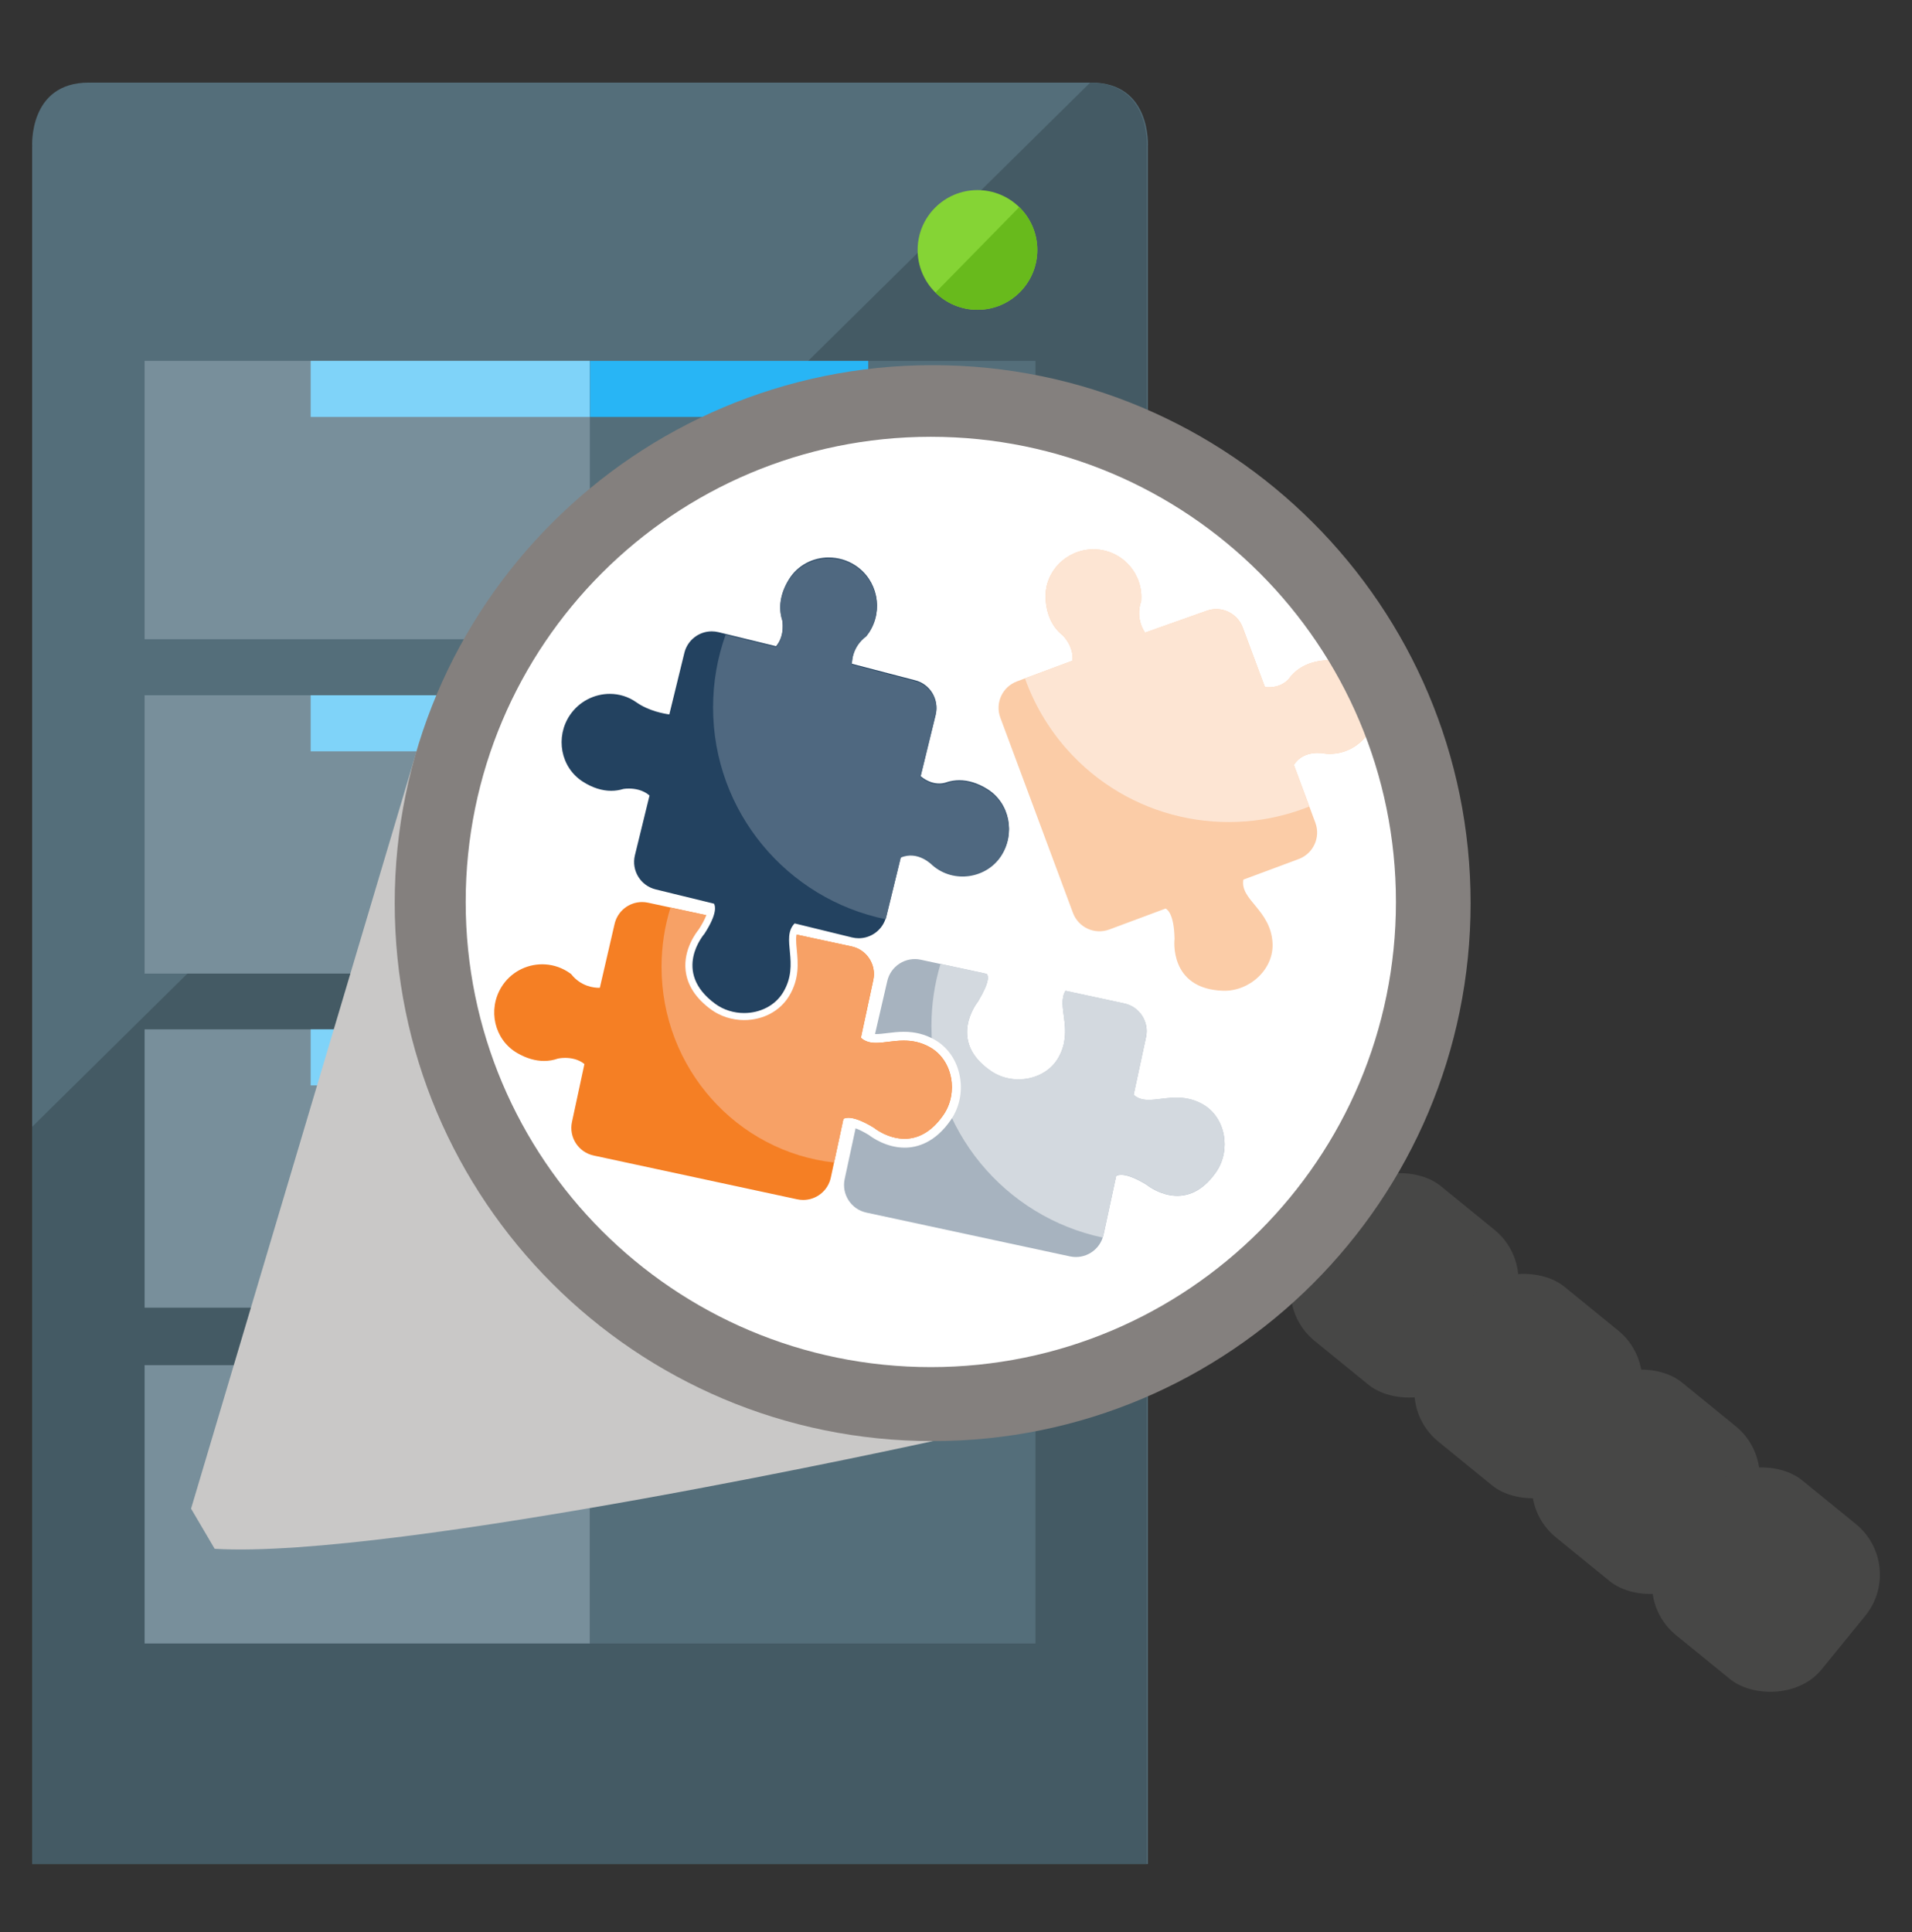
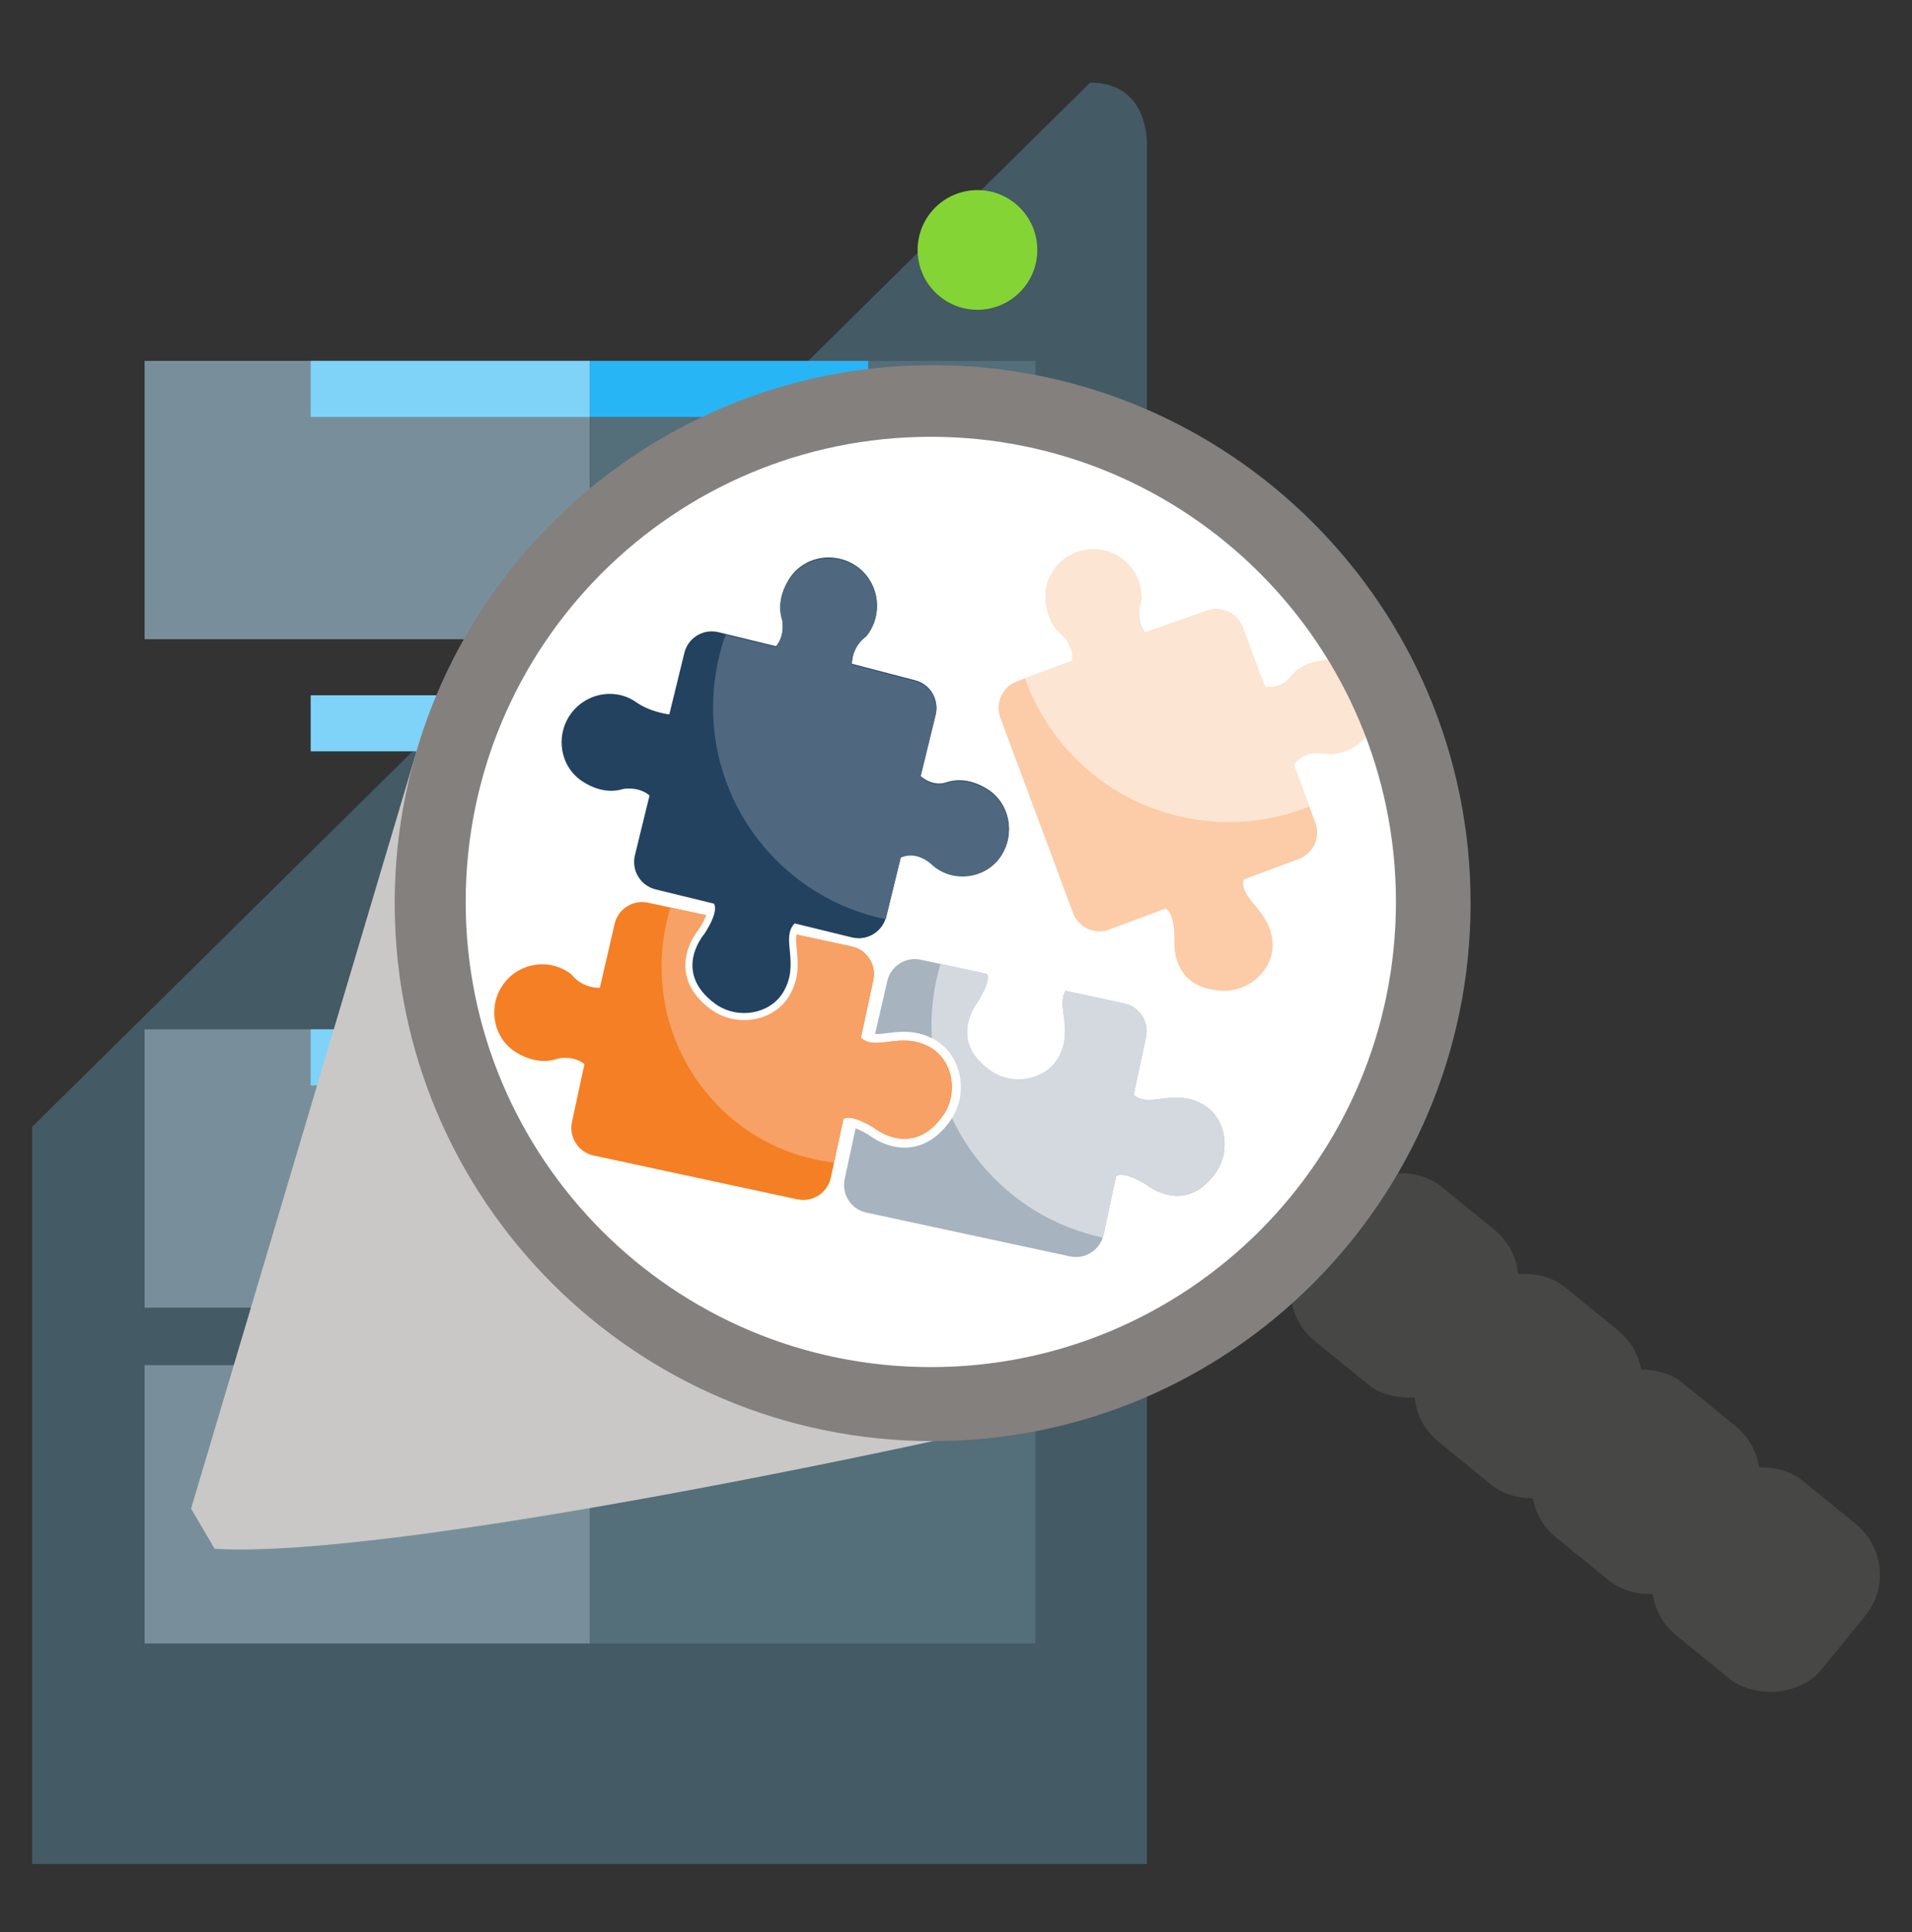
<svg xmlns="http://www.w3.org/2000/svg" viewBox="0 0 1079.68 1091">
  <rect x="0" y="0" width="1079.68" height="1091" fill="#333333" stroke="none" />
  <defs>
    <style>
      .cls-1 {
        fill: #fff;
      }

      .cls-2 {
        fill: #c9c8c7;
      }

      .cls-2, .cls-3, .cls-4, .cls-5 {
        isolation: isolate;
      }

      .cls-6 {
        fill: #f7a166;
      }

      .cls-7 {
        fill: #546e7a;
      }

      .cls-8 {
        fill: #a7b3bf;
      }

      .cls-9 {
        fill: #f57f24;
      }

      .cls-10 {
        fill: #234260;
      }

      .cls-11 {
        fill: #4f6880;
      }

      .cls-12 {
        fill: #d3d9df;
      }

      .cls-13 {
        fill: #474746;
      }

      .cls-14 {
        fill: #28b5f5;
      }

      .cls-15 {
        fill: #7fd3f9;
      }

      .cls-16 {
        fill: #788f9b;
      }

      .cls-17 {
        fill: #445a64;
      }

      .cls-18 {
        fill: #85d435;
      }

      .cls-3 {
        fill: #84807e;
      }

      .cls-4 {
        fill: #fde5d3;
      }

      .cls-19 {
        fill: #68ba1c;
      }

      .cls-5 {
        fill: #fbcca7;
      }
    </style>
  </defs>
  <g id="Layer_1" data-name="Layer 1">
    <g>
-       <path class="cls-7" d="M616.26,46.64H51.14v.04c-.35,0-.67-.04-1.03-.04-34.19,0-31.93,36.15-31.93,36.15h-.03v969.74H648.19V82.8s2.26-36.15-31.93-36.15Z" />
      <path class="cls-17" d="M615.6,46.64L18.15,636.26v416.28s597.46,0,597.46,0h32.02V82.8s2.27-36.15-32.02-36.15Z" />
      <g>
        <rect class="cls-16" x="81.66" y="203.77" width="251.52" height="157.16" />
        <rect class="cls-7" x="333.18" y="203.77" width="251.52" height="157.16" />
        <rect class="cls-15" x="175.44" y="203.77" width="157.68" height="31.66" />
        <rect class="cls-14" x="333.18" y="203.77" width="157.11" height="31.66" />
      </g>
      <g>
-         <rect class="cls-16" x="81.66" y="392.58" width="251.52" height="157.16" />
        <rect class="cls-7" x="333.18" y="392.58" width="251.52" height="157.16" />
        <rect class="cls-15" x="175.44" y="392.58" width="157.74" height="31.66" />
        <rect class="cls-14" x="333.18" y="392.58" width="157.11" height="31.66" />
      </g>
      <g>
        <rect class="cls-16" x="81.66" y="581.22" width="251.52" height="157.16" />
        <rect class="cls-7" x="333.18" y="581.22" width="251.52" height="157.16" />
        <rect class="cls-15" x="175.44" y="581.22" width="157.74" height="31.66" />
        <rect class="cls-14" x="333.18" y="581.22" width="157.11" height="31.66" />
      </g>
      <g>
        <rect class="cls-16" x="81.66" y="770.84" width="251.52" height="157.16" />
        <rect class="cls-7" x="333.18" y="770.84" width="251.52" height="157.16" />
        <rect class="cls-15" x="175.44" y="770.84" width="157.74" height="31.66" />
        <rect class="cls-14" x="333.18" y="770.84" width="157.11" height="31.66" />
      </g>
      <circle class="cls-18" cx="551.96" cy="141.13" r="33.79" />
-       <path class="cls-19" d="M575.54,116.96l-47.29,48.24c6.1,6.01,14.47,9.73,23.71,9.73,18.66,0,33.79-15.13,33.79-33.79,0-9.48-3.92-18.04-10.21-24.17Z" />
+       <path class="cls-19" d="M575.54,116.96l-47.29,48.24Z" />
    </g>
  </g>
  <g id="Layer_4" data-name="Layer 4">
    <g>
      <path class="cls-2" d="M237.33,417.18L107.89,851.86l13.33,22.67c101.62,6.12,405.44-60.78,405.44-60.78-92.02-96.07-197.32-300.49-289.34-396.57Z" />
      <circle class="cls-1" cx="526.66" cy="501.97" r="280.71" />
      <g>
        <path class="cls-8" d="M679.17,623.59c-16.44-9.28-30.41,2.51-39.04-5.38l7.01-32.61c1.85-8.61-3.63-17.1-12.24-18.95l-33.23-7.15c-5.26,8.76,4.75,21.94-3.84,37.46-7.22,13.06-25.71,16.31-38.07,7.95-25.51-17.25-7.58-39.3-7.58-39.3,7.12-11.89,5.77-14.56,5.06-15.62l-2.22-.53-35.08-7.55c-8.61-1.85-17.1,3.63-18.95,12.24l-8.27,35.78s-9.51,.86-16.23-7.72c0,0-1.4-1.01-2.14-1.47-12.7-7.84-29.36-3.89-37.2,8.81-7.84,12.7-4.07,29.66,8.81,37.2,8.34,4.88,16.29,5.6,23.06,3.2,0,0,8.58-2.02,15,3.07l-7.04,32.72c-1.85,8.61,3.63,17.1,12.24,18.95l34.96,7.52,46.06,9.91,33.95,7.3c8.61,1.85,17.1-3.63,18.95-12.24l7.13-33.15c1.07-.71,5.32-2.3,17.15,4.92,0,0,21.89,18.12,39.36-7.23,8.47-12.29,5.39-30.81-7.61-38.14Z" />
        <path class="cls-12" d="M679.17,623.49c-16.44-9.28-30.41,2.51-39.04-5.38l7.01-32.61c1.85-8.61-3.63-17.1-12.24-18.95l-33.23-7.15c-5.26,8.76,4.75,21.94-3.84,37.46-7.22,13.06-25.71,16.31-38.07,7.95-25.51-17.25-7.58-39.3-7.58-39.3,7.12-11.89,5.77-14.56,5.06-15.62l-2.22-.53-23.91-5.14c-3.34,11.13-5.14,22.92-5.14,35.14,0,58.72,41.46,107.75,96.71,119.43,.18-.55,.34-1.11,.46-1.69l7.13-33.15c1.07-.71,5.32-2.3,17.15,4.92,0,0,21.89,18.12,39.36-7.23,8.47-12.29,5.39-30.81-7.61-38.14Z" />
        <g>
          <path class="cls-9" d="M453.55,680.06c-1.3,0-2.61-.14-3.9-.42l-114.97-24.73c-9.95-2.14-16.3-11.97-14.16-21.92l6.69-31.1c-2.77-1.68-5.85-2.06-8.09-2.06-1.75,0-3.06,.23-3.44,.31-2.71,.94-5.56,1.42-8.47,1.42-5.44,0-11-1.64-16.53-4.88-6.65-3.89-11.35-10.21-13.24-17.79-1.93-7.74-.63-16.08,3.56-22.88,5.42-8.78,14.82-14.03,25.16-14.03,5.46,0,10.81,1.52,15.48,4.4,.8,.49,2.14,1.46,2.29,1.57l.29,.21,.22,.28c4.15,5.3,9.53,6.49,12.28,6.73l7.81-33.81c1.81-8.41,9.39-14.54,18.02-14.54,1.3,0,2.61,.14,3.9,.42l33.49,7.2c3.2-4.79,2.54-8.78,2.05-10.43-.09-.23-.17-.46-.25-.69l-.06-.14-.03-.13c-2.72-7.87-1.51-16.52,3.5-25.04,5.18-8.8,14.51-14.06,24.96-14.06,5.56,0,11,1.55,15.73,4.48,6.79,4.21,11.47,11.29,12.83,19.42,1.36,8.13-.81,16.43-5.97,22.77l-.08,.1-.09,.09c-.27,.28-6.49,6.65-3.85,14.11l32.76,7.05c4.82,1.04,8.94,3.89,11.62,8.03,2.67,4.14,3.58,9.07,2.54,13.89l-6.69,31.08c1.51,.97,3.32,1.4,5.81,1.4,1.98,0,4.21-.28,6.56-.57,2.73-.34,5.83-.72,9.06-.72,6.01,0,11.12,1.3,16.07,4.09,6.48,3.66,11.04,9.95,12.83,17.72,1.94,8.4,.34,17.16-4.39,24.02-6.67,9.68-14.76,14.59-24.05,14.59-9.91,0-17.6-5.77-18.81-6.72-7.34-4.46-11.25-5.13-12.92-5.13-.25,0-.46,.01-.64,.04l-6.84,31.8c-1.82,8.45-9.4,14.58-18.02,14.58Z" />
          <path class="cls-1" d="M430.1,466.45c4.94,0,9.94,1.33,14.41,4.11,12.69,7.87,16.32,26.11,6.24,38.49,0,0-8.44,8.38-3.89,18.05l34.04,7.32c8.61,1.85,14.09,10.34,12.24,18.95l-7.01,32.61c2.45,2.24,5.33,2.89,8.58,2.89,4.55,0,9.82-1.29,15.62-1.29,4.63,0,9.61,.82,14.84,3.77,13,7.34,16.09,25.85,7.61,38.14-7.19,10.44-15.13,13.51-21.99,13.51-9.8,0-17.37-6.27-17.37-6.27-7.38-4.51-11.81-5.58-14.36-5.58-1.54,0-2.39,.39-2.79,.66l-7.13,33.15c-1.61,7.48-8.22,12.6-15.58,12.6-1.11,0-2.24-.12-3.37-.36l-33.95-7.3-46.06-9.91-34.96-7.52c-8.61-1.85-14.09-10.34-12.24-18.95l7.04-32.72c-3.57-2.84-7.82-3.46-10.88-3.46-2.43,0-4.12,.4-4.12,.4-2.46,.87-5.07,1.33-7.79,1.33-4.79,0-9.95-1.42-15.27-4.53-12.88-7.54-16.65-24.49-8.81-37.2,5.11-8.28,13.96-12.84,23.03-12.84,4.84,0,9.74,1.3,14.17,4.03,.75,.46,2.14,1.47,2.14,1.47,5.6,7.15,13.14,7.75,15.5,7.75,.47,0,.73-.02,.73-.02l8.27-35.78c1.61-7.48,8.22-12.6,15.58-12.6,1.11,0,2.24,.12,3.37,.36l35.08,7.55c5.02-6.37,4-11.97,3.34-14.04-.1-.26-.2-.53-.29-.8-.02-.04-.02-.06-.02-.06-2.38-6.78-1.64-14.72,3.26-23.05,4.9-8.33,13.74-12.83,22.81-12.83m0-5c-11.34,0-21.48,5.72-27.12,15.29-5.4,9.18-6.68,18.57-3.7,27.16,.03,.08,.06,.17,.09,.25,.08,.22,.16,.45,.25,.67,.33,1.15,.7,3.63-.91,6.8l-31.73-6.83c-1.46-.31-2.94-.47-4.42-.47-9.78,0-18.38,6.94-20.46,16.51l-7.28,31.5c-2.45-.58-5.72-2.01-8.4-5.44l-.44-.56-.57-.41c-.26-.19-1.59-1.14-2.44-1.67-5.06-3.12-10.87-4.77-16.79-4.77-11.21,0-21.41,5.69-27.28,15.21-4.54,7.37-5.95,16.4-3.86,24.79,2.05,8.24,7.17,15.11,14.4,19.34,5.91,3.46,11.9,5.22,17.79,5.22,3.13,0,6.19-.5,9.12-1.49,.4-.07,1.44-.23,2.8-.23,1.48,0,3.39,.19,5.24,.93l-6.28,29.21c-2.43,11.29,4.78,22.46,16.08,24.89l34.96,7.52,46.06,9.91,33.95,7.3c1.46,.31,2.94,.47,4.42,.47,9.8,0,18.41-6.96,20.47-16.55l6.39-29.71c1.77,.34,4.96,1.41,10.15,4.55,1.74,1.34,9.87,7.16,20.23,7.16,6.98,0,17.18-2.72,26.1-15.67,5.13-7.44,6.86-16.91,4.77-26-1.95-8.46-6.94-15.33-14.04-19.34-5.26-2.97-10.92-4.41-17.29-4.41-3.39,0-6.56,.39-9.37,.74-2.28,.28-4.43,.55-6.26,.55-1.17,0-2.13-.1-2.94-.33l6.26-29.11c1.18-5.47,.15-11.07-2.88-15.77-3.04-4.7-7.72-7.94-13.19-9.12l-31.28-6.73c-1.05-5.51,3.54-10.16,3.6-10.21l.19-.19,.17-.2c5.61-6.89,7.98-15.92,6.5-24.76-1.48-8.84-6.58-16.54-13.98-21.13-5.12-3.18-11.02-4.86-17.05-4.86h0Z" />
        </g>
        <path class="cls-6" d="M525.16,591.35c-16.44-9.28-30.4,2.51-39.04-5.38l7.01-32.61c1.85-8.61-3.63-17.1-12.24-18.95l-34.04-7.32c-4.55-9.67,3.89-18.05,3.89-18.05,10.08-12.38,6.45-30.62-6.24-38.49-12.69-7.87-29.65-4.14-37.22,8.72-4.9,8.33-5.64,16.27-3.26,23.05,0,0,0,.02,.02,.06,.09,.27,.19,.53,.29,.8,.65,2.07,1.68,7.67-3.34,14.04l-22.36-4.81c-3.29,10.58-5.07,21.84-5.07,33.53,0,57.25,42.62,104.38,97.39,110.47l5.3-24.61c1.07-.71,5.32-2.3,17.15,4.92,0,0,21.89,18.12,39.36-7.23,8.47-12.29,5.39-30.81-7.61-38.14Z" />
        <g>
          <path class="cls-10" d="M420.18,574c-6.34,0-12.54-1.98-17.45-5.57-8.15-5.96-12.71-12.92-13.57-20.68-1.26-11.44,6.01-20.5,7.01-21.68,5.65-8.73,5.79-12.7,5.52-14.12l-31.93-7.81c-4.66-1.14-8.59-4.02-11.08-8.12-2.49-4.1-3.23-8.92-2.09-13.58l7.94-32.48c-3.12-2.2-6.76-2.69-9.39-2.69-1.4,0-2.42,.14-2.71,.19-2.36,.71-4.81,1.07-7.29,1.07-5.7,0-11.48-1.85-17.17-5.51-6.36-4.09-10.71-10.49-12.25-18.01-1.57-7.69,.05-15.82,4.45-22.32,5.46-8.06,14.5-12.87,24.18-12.87,5.84,0,11.43,1.77,16.17,5.13,5.53,3.91,12.36,5.57,15.94,6.21l8.06-32.95c1.97-8.06,9.14-13.69,17.43-13.69,1.43,0,2.87,.17,4.28,.52l31.24,7.64c3.43-5,2.48-11.34,2.34-12.16-2.47-7.78-1.05-16.26,4.09-24.51,5.15-8.26,14.17-13.19,24.12-13.19,5.74,0,11.3,1.66,16.1,4.81,6.48,4.25,10.92,10.78,12.5,18.37s.1,15.34-4.15,21.83c-.51,.78-1.57,2.16-1.61,2.22l-.17,.23-.23,.17c-5.91,4.37-7.1,10.2-7.32,12.86l34,8.87c4.63,1.13,8.56,4.02,11.05,8.12,2.49,4.1,3.23,8.92,2.09,13.58l-8.22,33.6c3.31,2.43,6.3,2.96,8.29,2.96,1.22,0,2.18-.19,2.79-.36,.24-.09,.48-.17,.72-.24l.13-.05,.1-.02c2.46-.77,5.02-1.17,7.61-1.17,5.6,0,11.3,1.79,16.92,5.31,6.41,4.02,10.84,10.36,12.47,17.87,1.67,7.67,.14,15.82-4.18,22.38-5.1,7.72-13.83,12.34-23.37,12.34h0c-6.7,0-13.18-2.4-18.24-6.77l-.08-.07-.07-.08s-4.77-4.95-10.91-4.95c-1.31,0-2.6,.22-3.87,.67l-8.03,32.82c-1.97,8.06-9.14,13.69-17.42,13.69-1.43,0-2.87-.17-4.28-.52l-31.2-7.63c-2.4,3.23-1.98,7.57-1.47,12.95,.66,6.95,1.49,15.6-4,24.72-4.79,7.95-13.68,12.7-23.78,12.7Z" />
          <path class="cls-1" d="M468.03,314.81c5.16,0,10.39,1.46,15,4.48,12.48,8.19,15.96,24.95,7.77,37.43-.48,.73-1.53,2.1-1.53,2.1-8.76,6.48-8.17,16.01-8.17,16.01l35.53,9.27c8.56,2.09,13.8,10.73,11.71,19.29l-8.52,34.85c4.03,3.36,7.81,4.19,10.54,4.19,1.49,0,2.66-.24,3.4-.45,.27-.1,.53-.18,.8-.27,.04-.02,.06-.02,.06-.02,2.26-.72,4.63-1.1,7.1-1.1,5,0,10.37,1.57,15.86,5,12.65,7.93,15.9,24.99,7.68,37.45-4.84,7.34-13.19,11.44-21.71,11.44-5.94,0-11.97-2-16.94-6.28,0,0-5.24-5.58-12.37-5.58-1.76,0-3.63,.34-5.57,1.18l-8.27,33.82c-1.78,7.28-8.3,12.17-15.48,12.17-1.25,0-2.53-.15-3.8-.46l-32.4-7.92c-8.13,8.41,3.27,22.7-6.47,38.88-4.66,7.74-13.3,11.73-22.07,11.73-5.73,0-11.51-1.71-16.27-5.19-24.86-18.18-6.13-39.55-6.13-39.55,7.55-11.62,6.08-15.92,5.4-17.01l-32.94-8.06c-8.56-2.09-13.8-10.73-11.71-19.29l8.25-33.74c-3.82-3.28-8.56-3.91-11.64-3.91-1.91,0-3.18,.24-3.18,.24-2.18,.67-4.46,1.02-6.82,1.02-5.08,0-10.53-1.62-16.08-5.2-12.55-8.08-15.6-25.17-7.23-37.54,5.23-7.73,13.83-11.99,22.52-11.99,5.21,0,10.45,1.53,15.01,4.76,7.05,4.99,16.02,6.5,18.6,6.84l8.49-34.73c1.78-7.29,8.3-12.17,15.48-12.17,1.25,0,2.53,.15,3.8,.46l32.51,7.95c5.27-6.27,3.48-14.91,3.48-14.91-2.21-6.84-1.27-14.76,3.85-22.96,4.98-7.99,13.6-12.25,22.43-12.25m0-4c-10.65,0-20.3,5.28-25.82,14.13-5.44,8.72-6.93,17.72-4.34,26.04,.14,.88,.72,5.43-1.34,9.4l-29.81-7.29c-1.56-.38-3.16-.57-4.75-.57-9.21,0-17.18,6.26-19.37,15.22l-7.6,31.09c-3.61-.79-8.91-2.4-13.3-5.51-5.08-3.6-11.07-5.5-17.32-5.5-10.35,0-20.01,5.14-25.84,13.75-4.7,6.95-6.43,15.64-4.75,23.85,1.65,8.06,6.31,14.91,13.13,19.3,6.01,3.87,12.15,5.83,18.25,5.83,2.63,0,5.23-.37,7.73-1.11,.33-.05,1.16-.15,2.27-.15,2,0,4.67,.31,7.1,1.62l-7.6,31.07c-1.27,5.18-.44,10.54,2.32,15.09,2.77,4.56,7.14,7.76,12.32,9.03l30.43,7.44c-.2,1.7-1.18,5.18-5.16,11.35-1.39,1.68-8.7,11.17-7.39,23.09,.92,8.34,5.76,15.77,14.38,22.07,5.25,3.84,11.87,5.96,18.63,5.96,10.81,0,20.34-5.11,25.49-13.67,5.83-9.69,4.97-18.7,4.28-25.94-.46-4.83-.69-8.08,.43-10.47l29.78,7.28c1.56,.38,3.16,.57,4.75,.57,9.21,0,17.18-6.26,19.37-15.22l7.75-31.7c.73-.17,1.46-.26,2.2-.26,5.25,0,9.43,4.29,9.47,4.33l.13,.14,.16,.14c5.42,4.68,12.37,7.25,19.55,7.25,10.22,0,19.58-4.95,25.04-13.23,4.62-7,6.25-15.71,4.47-23.9-1.75-8.04-6.49-14.83-13.36-19.14-5.95-3.73-11.99-5.61-17.98-5.61-2.81,0-5.58,.43-8.24,1.27-.08,.02-.15,.05-.23,.07-.24,.08-.47,.15-.7,.24-.49,.13-1.24,.27-2.19,.27-2.03,0-4.05-.62-6.02-1.84l7.89-32.25c1.27-5.18,.44-10.54-2.32-15.09-2.76-4.55-7.12-7.75-12.29-9.02l-32.25-8.41c.53-2.63,2.03-6.63,6.28-9.77l.46-.34,.34-.45c.12-.15,1.15-1.51,1.69-2.34,4.55-6.93,6.12-15.21,4.44-23.33-1.68-8.12-6.43-15.09-13.36-19.64-5.12-3.36-11.07-5.14-17.2-5.14h0Z" />
        </g>
        <path class="cls-5" d="M749.63,372.83c-9.66,.35-16.75,4-21.19,9.66,0,0-.02,.02-.04,.05-.17,.22-.35,.45-.51,.68-1.4,1.67-5.57,5.54-13.63,4.74l-12.51-33.63c-3.07-8.26-12.26-12.46-20.51-9.39l-34.61,12.28s-5.84-7.55-2.22-17.83c0,0,.1-1.72,.08-2.6-.23-14.93-12.51-26.84-27.44-26.61-14.93,.23-27.19,12.52-26.61,27.44,.37,9.66,4.04,16.74,9.71,21.16,0,0,6.32,6.14,5.49,14.29l-31.37,11.67c-8.26,3.07-12.46,12.26-9.39,20.51l12.47,33.51,16.43,44.15,12.11,32.55c3.07,8.26,12.26,12.46,20.51,9.39l31.78-11.83c1.17,.52,4.8,3.25,5.08,17.11,0,0-3.5,28.2,27.28,29.29,14.92,.53,28.87-12.04,28.05-26.94-1.03-18.85-18.48-24.28-16.47-35.8l31.26-11.63c8.26-3.07,12.46-12.26,9.39-20.51l-12.14-32.64c5.7-9.03,17.31-6.43,17.31-6.43,15.86,1.84,29.28-11.04,29.09-25.96-.19-14.93-12.46-27.22-27.38-26.68Z" />
        <path class="cls-11" d="M557.57,446.06c-8.19-5.13-16.11-6.09-22.95-3.9,0,0-.02,0-.06,.02-.27,.09-.54,.17-.8,.27-2.09,.59-7.72,1.46-13.94-3.73l8.52-34.85c2.09-8.56-3.15-17.19-11.71-19.29l-35.53-9.27s-.59-9.53,8.17-16.01c0,0,1.05-1.37,1.53-2.1,8.19-12.48,4.71-29.24-7.77-37.43-12.48-8.19-29.53-4.9-37.43,7.77-5.11,8.2-6.05,16.12-3.85,22.96,0,0,1.78,8.63-3.48,14.91l-28.54-6.98c-4.58,12.82-7.07,26.63-7.07,41.03,0,58.99,41.84,108.21,97.47,119.59,.1-.32,.19-.64,.27-.96l8.27-33.82c9.79-4.27,17.93,4.39,17.93,4.39,12.09,10.42,30.42,7.3,38.64-5.16,8.22-12.46,4.97-29.52-7.68-37.45Z" />
        <path class="cls-4" d="M590.44,337.58c.37,9.66,4.04,16.74,9.71,21.16,0,0,6.32,6.14,5.49,14.29l-26.86,9.99c5.04,14.17,12.79,27.65,23.32,39.64,35.11,39.98,90.56,51.51,137.28,32.73l-8.75-23.52c5.7-9.03,17.31-6.43,17.31-6.43,15.86,1.84,29.28-11.04,29.08-25.96-.19-14.93-12.46-27.22-27.38-26.68-9.66,.35-16.75,4-21.19,9.66,0,0-.02,.02-.04,.05-.17,.22-.35,.45-.51,.68-1.4,1.67-5.57,5.54-13.63,4.74l-12.51-33.63c-3.07-8.26-12.26-12.46-20.51-9.39l-34.61,12.28s-5.84-7.55-2.22-17.83c0,0,.1-1.72,.08-2.6-.23-14.93-12.51-26.84-27.44-26.61-14.93,.23-27.19,12.52-26.61,27.44Z" />
      </g>
      <g>
        <rect class="cls-13" x="736.75" y="669.41" width="112.77" height="112.77" rx="36.83" ry="36.83" transform="translate(-270.47 882.62) rotate(-50.85)" />
        <rect class="cls-13" x="806.61" y="726.29" width="112.77" height="112.77" rx="36.83" ry="36.83" transform="translate(-288.82 957.76) rotate(-50.85)" />
        <rect class="cls-13" x="872.99" y="780.33" width="112.77" height="112.77" rx="36.83" ry="36.83" transform="translate(-306.27 1029.16) rotate(-50.85)" />
        <rect class="cls-13" x="940.83" y="835.57" width="112.77" height="112.77" rx="36.83" ry="36.83" transform="translate(-324.09 1102.13) rotate(-50.85)" />
      </g>
      <path class="cls-3" d="M526.66,206.19c-167.77,0-303.77,136-303.77,303.77s136,303.77,303.77,303.77,303.77-136,303.77-303.77-136-303.77-303.77-303.77Zm-1.04,565.75c-145.06,0-262.65-117.59-262.65-262.65s117.59-262.65,262.65-262.65,262.65,117.59,262.65,262.65-117.59,262.65-262.65,262.65Z" />
    </g>
  </g>
</svg>